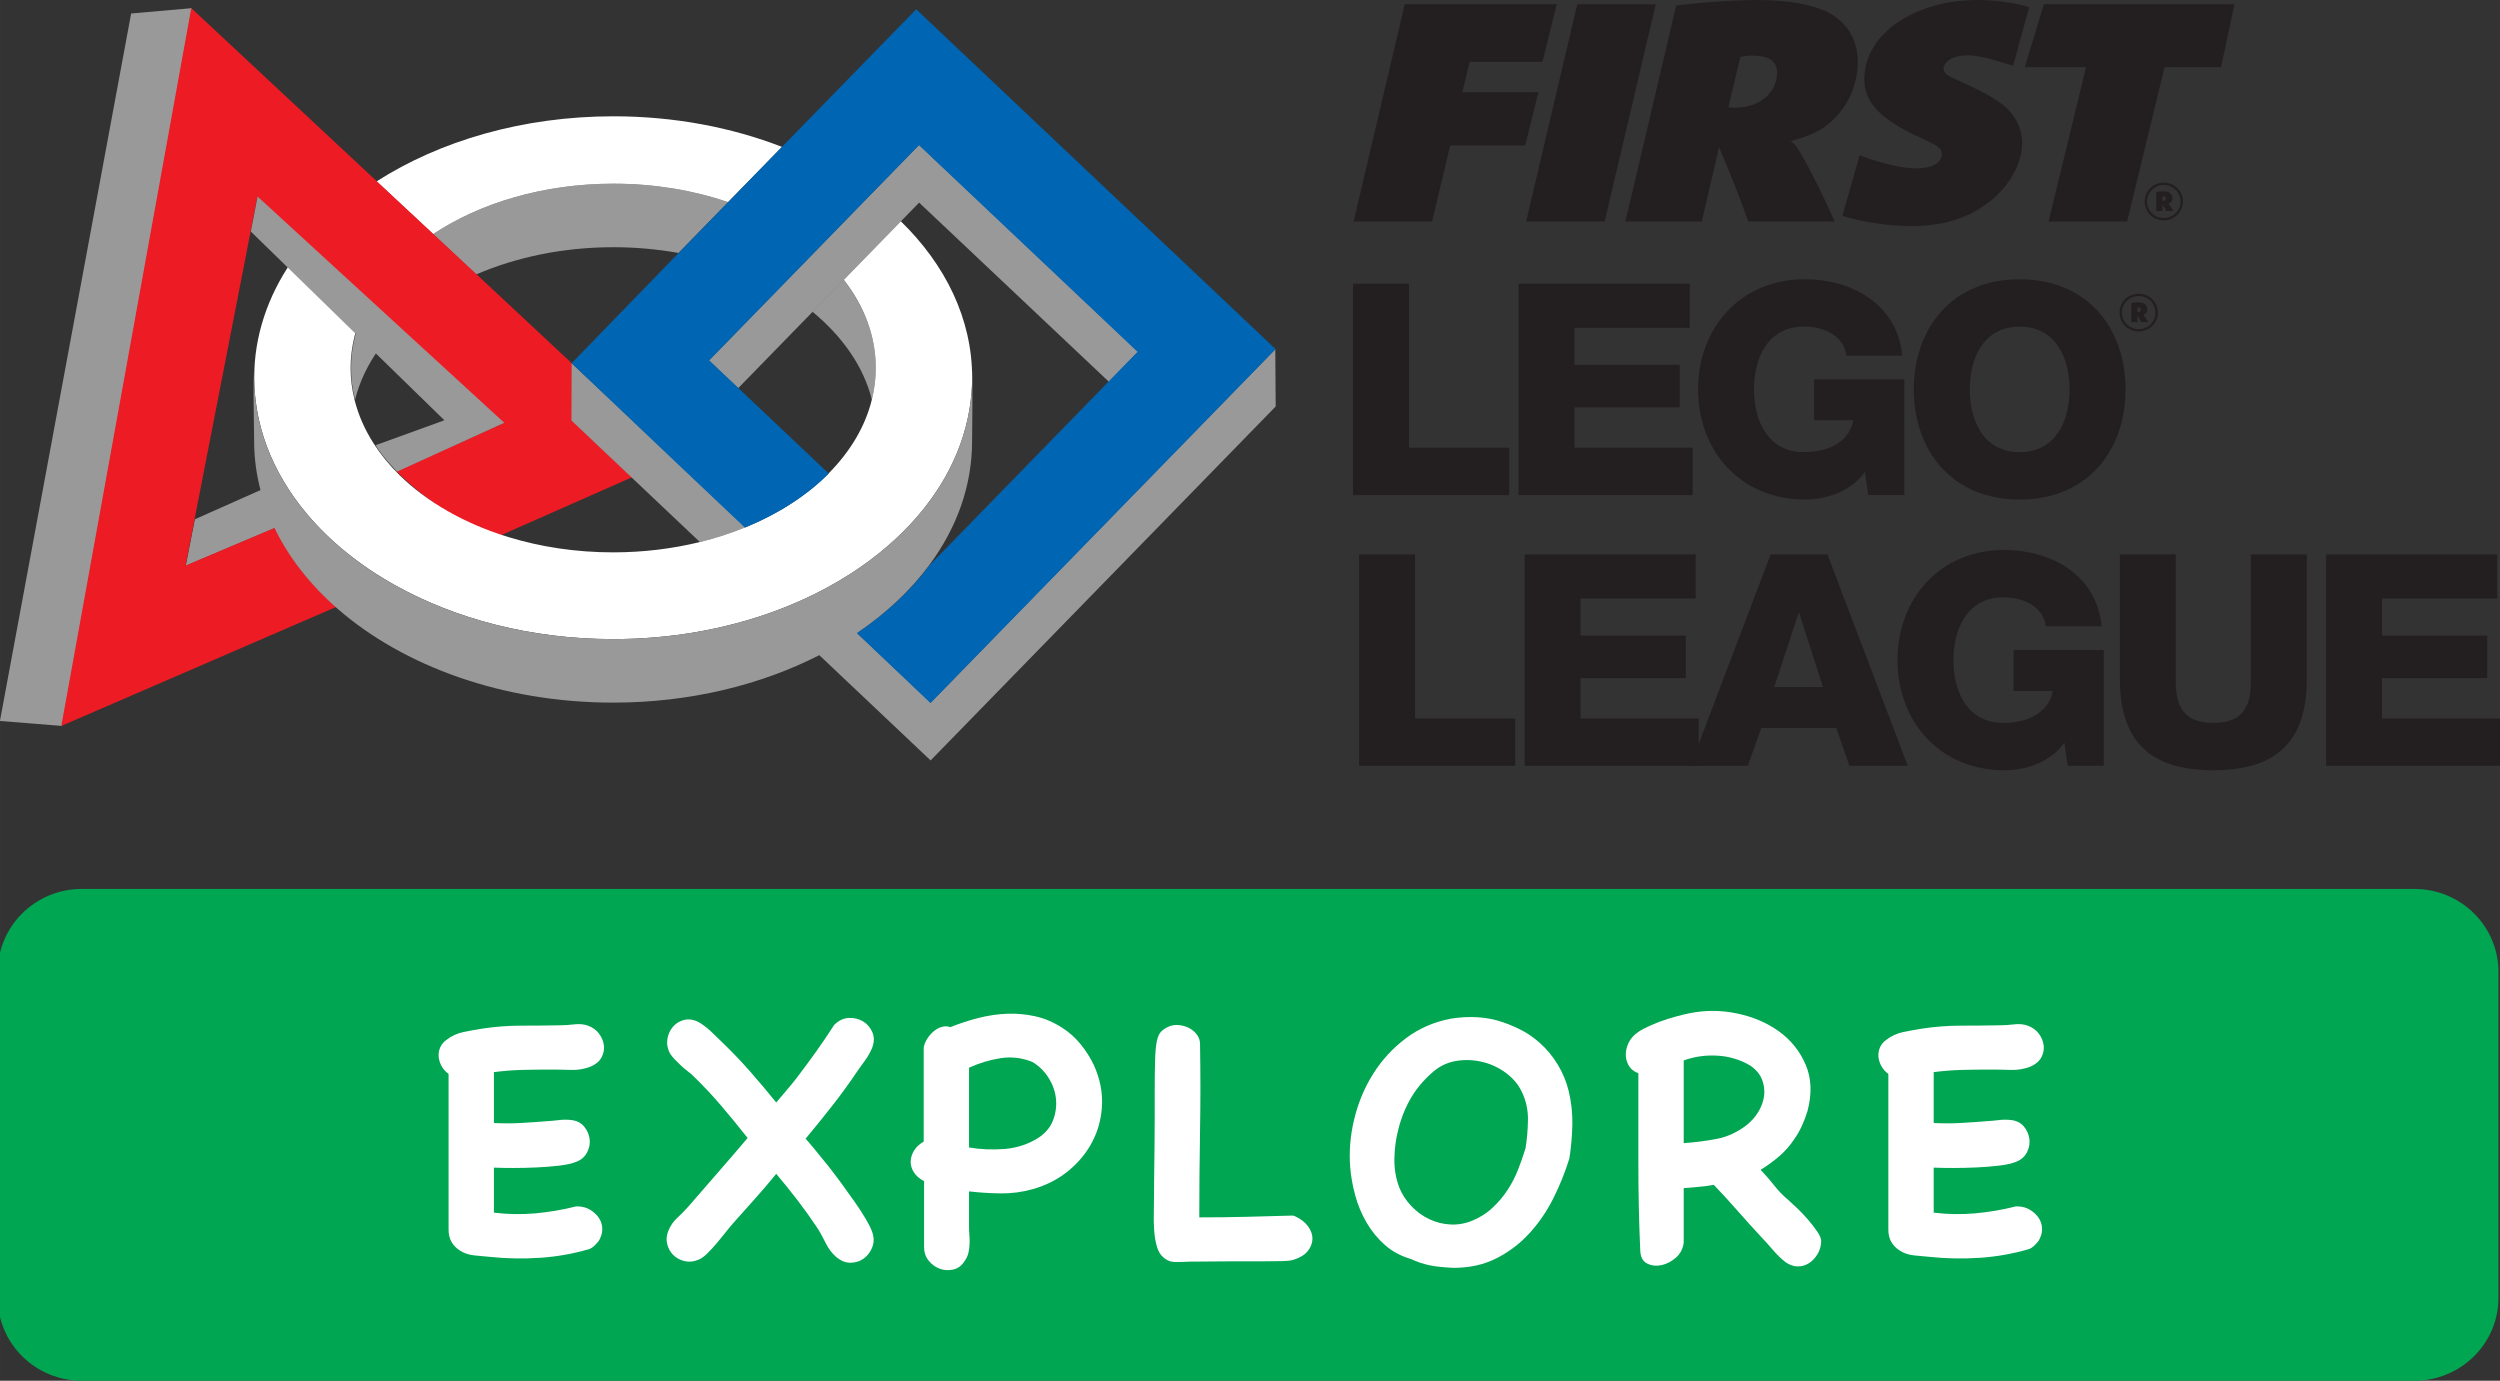
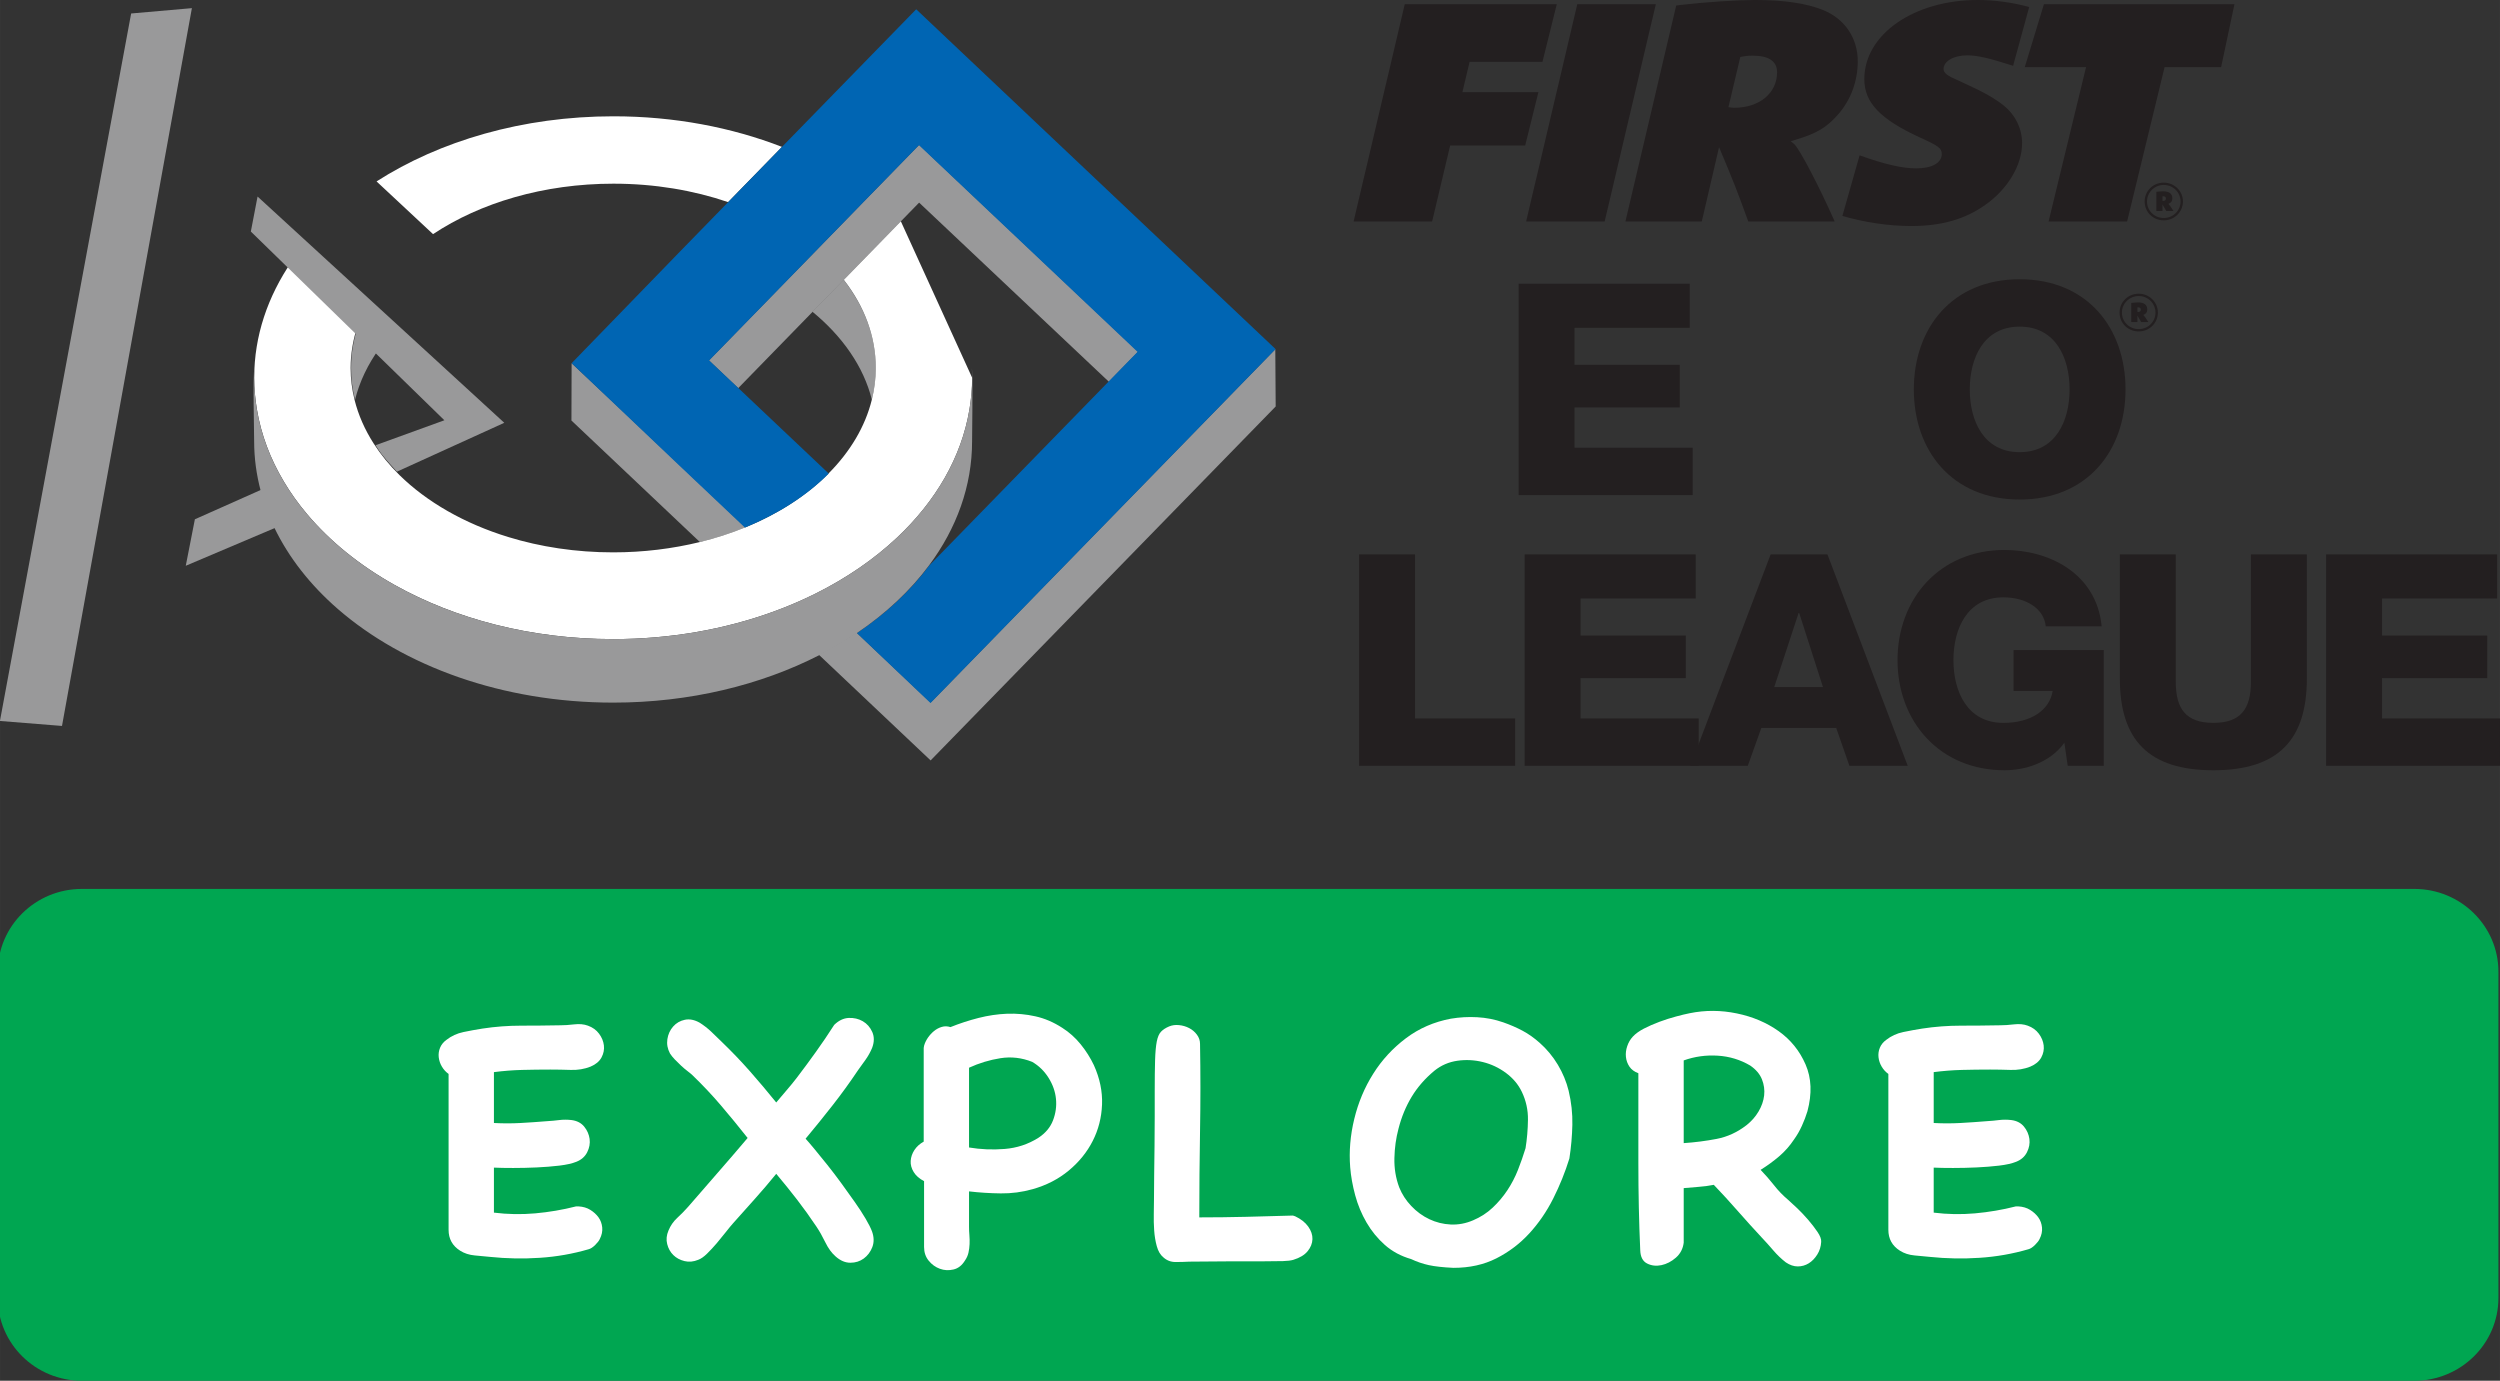
<svg xmlns="http://www.w3.org/2000/svg" xmlns:ns1="http://www.inkscape.org/namespaces/inkscape" xmlns:ns2="http://sodipodi.sourceforge.net/DTD/sodipodi-0.dtd" width="239" height="132" viewBox="0 0 63.235 34.925" version="1.1" id="svg6072" ns1:version="0.92.4 (5da689c313, 2019-01-14)" ns2:docname="FLLE (with FIRST logo).svg">
  <rect x="0" y="0" width="63.235" height="34.925" fill="#333333" stroke="none" />
  <defs id="defs6066" />
  <ns2:namedview id="base" pagecolor="#ffffff" bordercolor="#666666" borderopacity="1.0" ns1:pageopacity="0.0" ns1:pageshadow="2" ns1:zoom="3.959798" ns1:cx="126.15934" ns1:cy="66.202444" ns1:document-units="mm" ns1:current-layer="layer1" showgrid="false" units="px" fit-margin-top="0" fit-margin-left="0" fit-margin-right="0" fit-margin-bottom="0" showguides="false" ns1:window-width="1920" ns1:window-height="1017" ns1:window-x="-8" ns1:window-y="-8" ns1:window-maximized="1" />
  <g ns1:label="Layer 1" ns1:groupmode="layer" id="layer1" transform="translate(-14.599,-52.299)">
    <g id="g5646" transform="matrix(0.461,0,0,-0.454,75.667,87.224)">
      <path d="m 0,0 h -127.975 c -2.549,0 -4.615,2.066 -4.615,4.615 v 18.172 c 0,2.549 2.066,4.615 4.615,4.615 H 0 c 2.549,0 4.615,-2.066 4.615,-4.615 V 4.615 C 4.615,2.066 2.549,0 0,0" style="fill:#00a651;fill-opacity:1;fill-rule:nonzero;stroke:none" id="path5648" ns1:connector-curvature="0" />
    </g>
    <g id="g5650" transform="matrix(0.461,0,0,-0.454,29.235,82.814)">
      <path d="M 0,0 C 0.244,-0.014 0.458,-0.078 0.642,-0.194 0.825,-0.31 0.975,-0.448 1.091,-0.611 1.206,-0.774 1.273,-0.962 1.294,-1.173 1.314,-1.383 1.271,-1.598 1.162,-1.814 1.121,-1.91 1.036,-2.021 0.907,-2.151 0.777,-2.28 0.659,-2.358 0.55,-2.386 c -0.869,-0.258 -1.763,-0.418 -2.681,-0.478 -0.917,-0.062 -1.824,-0.044 -2.722,0.051 -0.257,0.027 -0.54,0.054 -0.845,0.081 -0.306,0.028 -0.574,0.116 -0.805,0.265 -0.422,0.272 -0.633,0.659 -0.633,1.162 V 7.38 c -0.149,0.108 -0.271,0.244 -0.366,0.407 -0.096,0.163 -0.153,0.337 -0.174,0.52 -0.02,0.183 0.003,0.36 0.072,0.53 0.068,0.17 0.183,0.316 0.346,0.438 0.272,0.217 0.584,0.364 0.938,0.439 0.353,0.074 0.7,0.139 1.04,0.193 0.706,0.109 1.413,0.163 2.12,0.163 0.707,0 1.427,0.007 2.161,0.021 0.217,0 0.469,0.016 0.754,0.051 C 0.04,10.176 0.292,10.152 0.51,10.07 0.768,9.976 0.972,9.826 1.121,9.622 1.271,9.418 1.358,9.2 1.386,8.97 1.413,8.738 1.369,8.514 1.254,8.297 1.138,8.079 0.937,7.909 0.652,7.787 0.312,7.651 -0.051,7.59 -0.438,7.604 -0.826,7.617 -1.196,7.624 -1.55,7.624 -2.066,7.624 -2.583,7.617 -3.099,7.604 -3.615,7.59 -4.132,7.549 -4.648,7.481 V 4.647 c 0.489,-0.027 0.978,-0.027 1.467,0 0.49,0.028 0.979,0.062 1.468,0.103 0.218,0.013 0.435,0.033 0.652,0.061 0.218,0.027 0.442,0.027 0.673,0 C -0.089,4.771 0.143,4.647 0.306,4.444 0.469,4.24 0.567,4.013 0.602,3.761 0.635,3.51 0.591,3.262 0.469,3.017 0.347,2.772 0.149,2.596 -0.123,2.487 -0.354,2.392 -0.666,2.32 -1.061,2.272 -1.455,2.225 -1.869,2.191 -2.304,2.171 -2.739,2.15 -3.167,2.141 -3.588,2.141 c -0.422,0 -0.775,0.006 -1.06,0.02 v -2.508 c 0.747,-0.095 1.502,-0.109 2.262,-0.041 0.762,0.069 1.509,0.198 2.243,0.388 z" style="fill:#ffffff;fill-opacity:1;fill-rule:nonzero;stroke:none" id="path5652" ns1:connector-curvature="0" />
    </g>
    <g id="g5654" transform="matrix(0.461,0,0,-0.454,35.699,78.223)">
      <path d="M 0,0 C 0.245,0.244 0.51,0.373 0.795,0.388 1.081,0.4 1.339,0.34 1.57,0.204 1.801,0.067 1.975,-0.133 2.09,-0.397 2.205,-0.663 2.202,-0.958 2.08,-1.284 1.984,-1.516 1.865,-1.733 1.723,-1.937 1.58,-2.141 1.44,-2.338 1.305,-2.528 0.856,-3.208 0.391,-3.86 -0.092,-4.485 -0.574,-5.11 -1.066,-5.729 -1.569,-6.34 c 0.122,-0.137 0.288,-0.333 0.499,-0.592 0.211,-0.257 0.441,-0.547 0.693,-0.866 0.251,-0.319 0.506,-0.659 0.765,-1.019 0.258,-0.361 0.503,-0.706 0.733,-1.039 0.232,-0.333 0.432,-0.646 0.602,-0.939 0.17,-0.292 0.289,-0.533 0.357,-0.724 0.108,-0.312 0.111,-0.6 0.01,-0.866 -0.102,-0.264 -0.259,-0.475 -0.469,-0.632 -0.211,-0.156 -0.456,-0.234 -0.734,-0.234 -0.279,0 -0.547,0.115 -0.805,0.347 -0.218,0.19 -0.408,0.455 -0.571,0.795 -0.163,0.339 -0.326,0.631 -0.49,0.877 -0.339,0.515 -0.693,1.015 -1.059,1.498 -0.367,0.482 -0.748,0.961 -1.142,1.437 -0.381,-0.476 -0.771,-0.941 -1.173,-1.396 -0.4,-0.456 -0.797,-0.908 -1.192,-1.356 -0.108,-0.123 -0.241,-0.286 -0.397,-0.489 -0.157,-0.204 -0.324,-0.412 -0.499,-0.622 -0.177,-0.211 -0.354,-0.404 -0.531,-0.581 -0.176,-0.177 -0.34,-0.292 -0.489,-0.347 -0.259,-0.108 -0.51,-0.133 -0.754,-0.071 -0.245,0.061 -0.449,0.173 -0.612,0.336 -0.163,0.163 -0.276,0.367 -0.336,0.612 -0.062,0.244 -0.038,0.495 0.071,0.754 0.109,0.271 0.269,0.506 0.479,0.703 0.211,0.197 0.411,0.404 0.601,0.622 0.544,0.639 1.088,1.275 1.631,1.906 0.544,0.632 1.088,1.274 1.631,1.926 -0.476,0.613 -0.961,1.214 -1.457,1.805 -0.496,0.591 -1.023,1.158 -1.58,1.702 -0.055,0.054 -0.14,0.125 -0.255,0.214 -0.115,0.089 -0.234,0.19 -0.356,0.306 -0.123,0.115 -0.239,0.231 -0.347,0.346 -0.109,0.115 -0.197,0.228 -0.266,0.337 -0.135,0.258 -0.182,0.523 -0.142,0.795 0.041,0.272 0.146,0.506 0.316,0.703 0.17,0.197 0.384,0.322 0.642,0.377 0.258,0.055 0.53,0 0.815,-0.163 0.232,-0.149 0.442,-0.315 0.633,-0.499 0.189,-0.184 0.38,-0.371 0.57,-0.56 0.543,-0.531 1.061,-1.079 1.55,-1.642 0.489,-0.564 0.971,-1.145 1.447,-1.743 0.19,0.231 0.38,0.459 0.571,0.683 0.19,0.224 0.374,0.451 0.55,0.683 0.368,0.489 0.72,0.975 1.06,1.458 C -0.659,-1.017 -0.326,-0.517 0,0" style="fill:#ffffff;fill-opacity:1;fill-rule:nonzero;stroke:none" id="path5656" ns1:connector-curvature="0" />
    </g>
    <g id="g5658" transform="matrix(0.461,0,0,-0.454,40.707,79.158)">
      <path d="M 0,0 C -0.57,0.231 -1.151,0.299 -1.743,0.204 -2.334,0.109 -2.908,-0.067 -3.465,-0.326 V -4.77 c 0.639,-0.109 1.291,-0.136 1.957,-0.082 0.665,0.055 1.278,0.258 1.834,0.612 0.395,0.259 0.666,0.585 0.816,0.978 0.149,0.395 0.204,0.796 0.163,1.203 C 1.265,-1.65 1.128,-1.261 0.897,-0.887 0.666,-0.513 0.367,-0.217 0,0 m -5.932,0.897 c 0.04,0.15 0.109,0.296 0.203,0.439 0.096,0.143 0.208,0.268 0.337,0.377 0.129,0.108 0.272,0.186 0.428,0.234 0.156,0.048 0.317,0.044 0.48,-0.01 0.502,0.204 1.015,0.374 1.539,0.51 0.522,0.135 1.046,0.214 1.569,0.235 0.523,0.019 1.04,-0.028 1.55,-0.144 C 0.684,2.423 1.176,2.209 1.651,1.896 2.032,1.651 2.368,1.346 2.661,0.979 2.953,0.612 3.194,0.225 3.385,-0.183 3.711,-0.917 3.86,-1.647 3.833,-2.374 3.806,-3.102 3.636,-3.778 3.323,-4.403 3.011,-5.028 2.572,-5.578 2.009,-6.054 1.444,-6.53 0.781,-6.877 0.021,-7.094 -0.55,-7.257 -1.131,-7.335 -1.723,-7.328 c -0.59,0.007 -1.172,0.044 -1.742,0.112 v -1.977 c 0,-0.151 0.006,-0.306 0.02,-0.469 0.013,-0.163 0.017,-0.326 0.01,-0.489 -0.006,-0.163 -0.027,-0.324 -0.061,-0.48 -0.034,-0.156 -0.099,-0.302 -0.193,-0.438 -0.164,-0.272 -0.374,-0.439 -0.632,-0.499 -0.259,-0.062 -0.507,-0.048 -0.744,0.041 -0.239,0.088 -0.443,0.237 -0.612,0.448 -0.171,0.211 -0.255,0.466 -0.255,0.765 v 3.668 c -0.258,0.136 -0.449,0.306 -0.571,0.51 -0.122,0.204 -0.177,0.411 -0.163,0.622 0.014,0.21 0.082,0.411 0.204,0.602 0.122,0.189 0.292,0.346 0.51,0.469 v 5.218 z" style="fill:#ffffff;fill-opacity:1;fill-rule:nonzero;stroke:none" id="path5660" ns1:connector-curvature="0" />
    </g>
    <g id="g5662" transform="matrix(0.461,0,0,-0.454,47.359,83.064)">
      <path d="M 0,0 C 0.312,-0.149 0.551,-0.34 0.714,-0.57 0.877,-0.802 0.955,-1.036 0.948,-1.274 0.94,-1.512 0.853,-1.736 0.683,-1.946 0.513,-2.157 0.251,-2.316 -0.102,-2.426 -0.238,-2.467 -0.428,-2.49 -0.673,-2.497 -0.917,-2.504 -1.257,-2.508 -1.692,-2.508 h -1.652 c -0.666,0 -1.487,-0.006 -2.466,-0.019 -0.245,-0.014 -0.497,-0.021 -0.754,-0.021 -0.258,0 -0.483,0.088 -0.673,0.265 -0.163,0.136 -0.283,0.343 -0.357,0.622 -0.075,0.278 -0.122,0.57 -0.142,0.876 -0.021,0.306 -0.028,0.612 -0.021,0.918 0.007,0.305 0.01,0.56 0.01,0.764 0,0.408 0.004,0.876 0.011,1.407 0.007,0.53 0.013,1.07 0.02,1.621 0.007,0.55 0.01,1.09 0.01,1.62 v 1.407 c 0,0.72 0.007,1.301 0.02,1.742 0.014,0.443 0.044,0.788 0.092,1.04 0.048,0.251 0.125,0.435 0.235,0.551 0.108,0.115 0.257,0.214 0.448,0.295 0.163,0.068 0.344,0.092 0.54,0.071 0.197,-0.019 0.381,-0.074 0.551,-0.163 0.17,-0.088 0.312,-0.21 0.427,-0.366 0.117,-0.156 0.174,-0.33 0.174,-0.52 0.028,-1.631 0.028,-3.248 0,-4.852 -0.027,-1.604 -0.041,-3.208 -0.041,-4.811 0.857,0 1.709,0.01 2.559,0.031 0.849,0.02 1.709,0.044 2.579,0.071 z" style="fill:#ffffff;fill-opacity:1;fill-rule:nonzero;stroke:none" id="path5664" ns1:connector-curvature="0" />
    </g>
    <g id="g5666" transform="matrix(0.461,0,0,-0.454,51.861,83.165)">
      <path d="m 0,0 c 0.408,0.176 0.765,0.41 1.07,0.703 0.306,0.292 0.575,0.614 0.806,0.968 0.23,0.353 0.425,0.73 0.581,1.132 0.155,0.4 0.295,0.804 0.418,1.213 C 2.956,4.532 3,5.062 3.007,5.605 3.014,6.149 2.901,6.666 2.671,7.155 2.48,7.562 2.191,7.912 1.805,8.205 1.417,8.497 0.992,8.701 0.53,8.816 0.068,8.932 -0.397,8.956 -0.866,8.888 -1.335,8.819 -1.753,8.636 -2.12,8.337 -2.637,7.902 -3.055,7.417 -3.374,6.88 -3.693,6.343 -3.935,5.748 -4.098,5.096 -4.233,4.579 -4.309,4.036 -4.321,3.465 c -0.014,-0.57 0.074,-1.114 0.264,-1.631 0.15,-0.38 0.37,-0.727 0.662,-1.039 0.293,-0.314 0.623,-0.558 0.99,-0.734 0.367,-0.177 0.758,-0.276 1.172,-0.296 C -0.818,-0.255 -0.407,-0.178 0,0 M 5.28,3.444 C 5.049,2.684 4.753,1.939 4.394,1.213 4.033,0.485 3.595,-0.163 3.078,-0.734 2.562,-1.305 1.96,-1.767 1.274,-2.121 0.588,-2.474 -0.197,-2.65 -1.08,-2.65 c -0.571,0.027 -1.024,0.078 -1.356,0.152 -0.334,0.075 -0.656,0.187 -0.968,0.337 -0.558,0.163 -1.036,0.425 -1.438,0.784 -0.4,0.36 -0.737,0.778 -1.009,1.254 -0.272,0.476 -0.479,0.982 -0.622,1.519 -0.142,0.537 -0.234,1.056 -0.274,1.559 -0.068,0.884 0.006,1.78 0.224,2.691 0.217,0.911 0.563,1.75 1.04,2.518 0.475,0.768 1.073,1.427 1.794,1.978 0.719,0.55 1.542,0.914 2.466,1.09 0.476,0.081 0.958,0.109 1.448,0.081 C 0.714,11.286 1.189,11.191 1.651,11.028 2.032,10.893 2.386,10.736 2.712,10.56 3.038,10.383 3.351,10.158 3.649,9.887 4.043,9.533 4.376,9.125 4.648,8.663 4.92,8.201 5.117,7.719 5.239,7.216 5.389,6.577 5.457,5.945 5.443,5.32 5.43,4.695 5.375,4.069 5.28,3.444" style="fill:#ffffff;fill-opacity:1;fill-rule:nonzero;stroke:none" id="path5668" ns1:connector-curvature="0" />
    </g>
    <g id="g5670" transform="matrix(0.461,0,0,-0.454,58.869,79.251)">
      <path d="M 0,0 C -0.544,0.326 -1.139,0.51 -1.784,0.55 -2.43,0.591 -3.052,0.502 -3.649,0.285 v -4.607 c 0.611,0.041 1.212,0.119 1.803,0.234 0.592,0.115 1.139,0.37 1.642,0.765 0.271,0.218 0.492,0.471 0.662,0.764 0.17,0.292 0.272,0.591 0.307,0.897 0.033,0.307 -0.008,0.604 -0.123,0.897 C 0.526,-0.473 0.312,-0.218 0,0 m -3.649,-9.867 c -0.041,-0.34 -0.184,-0.618 -0.428,-0.836 -0.245,-0.217 -0.51,-0.357 -0.795,-0.418 -0.286,-0.061 -0.548,-0.03 -0.785,0.092 -0.239,0.122 -0.364,0.367 -0.377,0.734 -0.069,1.563 -0.103,3.184 -0.103,4.861 v 5.005 c -0.217,0.082 -0.381,0.204 -0.489,0.367 -0.108,0.164 -0.173,0.343 -0.193,0.541 -0.021,0.197 0.003,0.397 0.071,0.601 0.067,0.204 0.17,0.381 0.306,0.53 0.149,0.163 0.353,0.313 0.611,0.449 0.259,0.135 0.541,0.261 0.847,0.377 0.305,0.115 0.607,0.214 0.907,0.295 0.299,0.082 0.55,0.143 0.754,0.184 0.856,0.177 1.719,0.173 2.589,-0.011 C 0.136,2.722 0.899,2.392 1.56,1.916 2.219,1.44 2.711,0.822 3.037,0.061 3.363,-0.7 3.397,-1.57 3.139,-2.549 3.058,-2.82 2.956,-3.092 2.833,-3.364 2.711,-3.636 2.568,-3.888 2.405,-4.118 2.174,-4.472 1.902,-4.784 1.59,-5.056 1.277,-5.328 0.937,-5.579 0.57,-5.811 c 0.258,-0.271 0.503,-0.557 0.735,-0.855 0.23,-0.3 0.489,-0.571 0.774,-0.815 0.109,-0.096 0.269,-0.246 0.48,-0.45 0.21,-0.203 0.414,-0.421 0.611,-0.652 0.196,-0.231 0.37,-0.458 0.519,-0.683 0.15,-0.224 0.218,-0.411 0.205,-0.56 -0.014,-0.259 -0.085,-0.493 -0.214,-0.703 -0.13,-0.211 -0.286,-0.374 -0.469,-0.49 -0.184,-0.115 -0.385,-0.173 -0.602,-0.173 -0.217,0 -0.435,0.075 -0.652,0.224 -0.245,0.191 -0.477,0.415 -0.693,0.673 -0.218,0.258 -0.428,0.496 -0.632,0.713 -0.448,0.489 -0.887,0.982 -1.316,1.478 -0.427,0.497 -0.866,0.982 -1.314,1.458 -0.273,-0.054 -0.547,-0.092 -0.826,-0.112 -0.279,-0.02 -0.554,-0.045 -0.825,-0.071 v -2.896 z" style="fill:#ffffff;fill-opacity:1;fill-rule:nonzero;stroke:none" id="path5672" ns1:connector-curvature="0" />
    </g>
    <g id="g5674" transform="matrix(0.461,0,0,-0.454,65.653,82.814)">
      <path d="M 0,0 C 0.244,-0.014 0.458,-0.078 0.642,-0.194 0.825,-0.31 0.975,-0.448 1.091,-0.611 1.206,-0.774 1.273,-0.962 1.294,-1.173 1.314,-1.383 1.271,-1.598 1.162,-1.814 1.121,-1.91 1.036,-2.021 0.907,-2.151 0.777,-2.28 0.659,-2.358 0.55,-2.386 c -0.869,-0.258 -1.763,-0.418 -2.681,-0.478 -0.917,-0.062 -1.824,-0.044 -2.722,0.051 -0.257,0.027 -0.54,0.054 -0.845,0.081 -0.306,0.028 -0.574,0.116 -0.805,0.265 -0.422,0.272 -0.633,0.659 -0.633,1.162 V 7.38 c -0.149,0.108 -0.271,0.244 -0.366,0.407 -0.096,0.163 -0.153,0.337 -0.174,0.52 -0.02,0.183 0.003,0.36 0.072,0.53 0.068,0.17 0.183,0.316 0.346,0.438 0.272,0.217 0.584,0.364 0.938,0.439 0.353,0.074 0.7,0.139 1.04,0.193 0.706,0.109 1.413,0.163 2.12,0.163 0.707,0 1.427,0.007 2.161,0.021 0.217,0 0.469,0.016 0.754,0.051 C 0.04,10.176 0.292,10.152 0.51,10.07 0.768,9.976 0.972,9.826 1.121,9.622 1.271,9.418 1.358,9.2 1.386,8.97 1.413,8.738 1.369,8.514 1.254,8.297 1.138,8.079 0.937,7.909 0.652,7.787 0.312,7.651 -0.051,7.59 -0.438,7.604 -0.826,7.617 -1.196,7.624 -1.55,7.624 -2.066,7.624 -2.583,7.617 -3.099,7.604 -3.615,7.59 -4.132,7.549 -4.648,7.481 V 4.647 c 0.489,-0.027 0.978,-0.027 1.467,0 0.49,0.028 0.979,0.062 1.468,0.103 0.218,0.013 0.435,0.033 0.652,0.061 0.218,0.027 0.442,0.027 0.673,0 C -0.089,4.771 0.143,4.647 0.306,4.444 0.469,4.24 0.567,4.013 0.602,3.761 0.635,3.51 0.591,3.262 0.469,3.017 0.347,2.772 0.149,2.596 -0.123,2.487 -0.354,2.392 -0.666,2.32 -1.061,2.272 -1.455,2.225 -1.869,2.191 -2.304,2.171 -2.739,2.15 -3.167,2.141 -3.588,2.141 c -0.422,0 -0.775,0.006 -1.06,0.02 v -2.508 c 0.747,-0.095 1.502,-0.109 2.262,-0.041 0.762,0.069 1.509,0.198 2.243,0.388 z" style="fill:#ffffff;fill-opacity:1;fill-rule:nonzero;stroke:none" id="path5676" ns1:connector-curvature="0" />
    </g>
    <g id="g5678" transform="matrix(0.461,0,0,-0.454,48.824,59.475)">
-       <path d="m 0,0 h 3.069 v -9.139 h 5.493 v -2.64 H 0 Z" style="fill:#231f20;fill-opacity:1;fill-rule:nonzero;stroke:none" id="path5680" ns1:connector-curvature="0" />
-     </g>
+       </g>
    <g id="g5682" transform="matrix(0.461,0,0,-0.454,53.011,59.475)">
      <path d="M 0,0 H 9.388 V -2.458 H 3.068 V -4.52 H 8.843 V -6.895 H 3.068 v -2.244 h 6.484 v -2.64 H 0 Z" style="fill:#231f20;fill-opacity:1;fill-rule:nonzero;stroke:none" id="path5684" ns1:connector-curvature="0" />
    </g>
    <g id="g5686" transform="matrix(0.461,0,0,-0.454,62.767,64.822)">
-       <path d="m 0,0 h -1.979 l -0.182,1.287 c -0.808,-1.138 -2.193,-1.534 -3.282,-1.534 -3.564,0 -5.873,2.722 -5.873,6.137 0,3.415 2.309,6.137 5.873,6.137 2.442,0 5.047,-1.302 5.328,-4.256 h -3.069 c -0.099,1.005 -1.088,1.617 -2.326,1.617 -1.98,0 -2.739,-1.749 -2.739,-3.498 0,-1.749 0.759,-3.496 2.739,-3.496 1.518,0 2.541,0.708 2.705,1.78 H -4.949 V 6.451 H 0 Z" style="fill:#231f20;fill-opacity:1;fill-rule:nonzero;stroke:none" id="path5688" ns1:connector-curvature="0" />
-     </g>
+       </g>
    <g id="g5690" transform="matrix(0.461,0,0,-0.454,65.685,63.736)">
      <path d="M 0,0 C 1.979,0 2.738,1.747 2.738,3.496 2.738,5.245 1.979,6.994 0,6.994 -1.979,6.994 -2.738,5.245 -2.738,3.496 -2.738,1.747 -1.979,0 0,0 M 0,9.634 C 3.711,9.634 5.808,6.911 5.808,3.496 5.808,0.081 3.711,-2.64 0,-2.64 c -3.711,0 -5.808,2.721 -5.808,6.136 0,3.415 2.097,6.138 5.808,6.138" style="fill:#231f20;fill-opacity:1;fill-rule:nonzero;stroke:none" id="path5692" ns1:connector-curvature="0" />
    </g>
    <g id="g5694" transform="matrix(0.461,0,0,-0.454,48.976,66.322)">
      <path d="m 0,0 h 3.068 v -9.139 h 5.495 v -2.639 H 0 Z" style="fill:#231f20;fill-opacity:1;fill-rule:nonzero;stroke:none" id="path5696" ns1:connector-curvature="0" />
    </g>
    <g id="g5698" transform="matrix(0.461,0,0,-0.454,53.163,66.322)">
      <path d="M 0,0 H 9.386 V -2.458 H 3.068 V -4.52 H 8.842 V -6.895 H 3.068 v -2.244 h 6.483 v -2.639 H 0 Z" style="fill:#231f20;fill-opacity:1;fill-rule:nonzero;stroke:none" id="path5700" ns1:connector-curvature="0" />
    </g>
    <g id="g5702" transform="matrix(0.461,0,0,-0.454,59.477,69.677)">
      <path d="M 0,0 H 2.672 L 1.369,4.124 H 1.336 Z M -0.198,7.39 H 2.919 L 7.324,-4.389 h -3.2 l -0.726,2.111 h -4.107 l -0.743,-2.111 h -3.151 z" style="fill:#231f20;fill-opacity:1;fill-rule:nonzero;stroke:none" id="path5704" ns1:connector-curvature="0" />
    </g>
    <g id="g5706" transform="matrix(0.461,0,0,-0.454,67.812,71.67)">
      <path d="m 0,0 h -1.979 l -0.183,1.286 c -0.807,-1.137 -2.193,-1.533 -3.281,-1.533 -3.564,0 -5.874,2.721 -5.874,6.136 0,3.416 2.31,6.138 5.874,6.138 2.441,0 5.047,-1.303 5.327,-4.256 h -3.068 c -0.099,1.004 -1.088,1.616 -2.326,1.616 -1.98,0 -2.739,-1.749 -2.739,-3.498 0,-1.749 0.759,-3.496 2.739,-3.496 1.517,0 2.541,0.709 2.705,1.78 H -4.95 V 6.45 H 0 Z" style="fill:#231f20;fill-opacity:1;fill-rule:nonzero;stroke:none" id="path5708" ns1:connector-curvature="0" />
    </g>
    <g id="g5710" transform="matrix(0.461,0,0,-0.454,72.949,69.46)">
      <path d="m 0,0 c 0,-3.415 -1.567,-5.115 -5.131,-5.115 -3.563,0 -5.13,1.7 -5.13,5.115 v 6.911 h 3.068 v -7.093 c 0,-1.517 0.561,-2.292 2.062,-2.292 1.502,0 2.062,0.775 2.062,2.292 V 6.911 H 0 Z" style="fill:#231f20;fill-opacity:1;fill-rule:nonzero;stroke:none" id="path5712" ns1:connector-curvature="0" />
    </g>
    <g id="g5714" transform="matrix(0.461,0,0,-0.454,73.435,66.322)">
      <path d="M 0,0 H 9.387 V -2.458 H 3.069 V -4.52 H 8.842 V -6.895 H 3.069 v -2.244 h 6.483 v -2.639 H 0 Z" style="fill:#231f20;fill-opacity:1;fill-rule:nonzero;stroke:none" id="path5716" ns1:connector-curvature="0" />
    </g>
    <g id="g5718" transform="matrix(0.461,0,0,-0.454,30.116,58.552)">
-       <path d="M 0,0 C 1.231,0 2.429,-0.113 3.572,-0.321 L 6.291,2.512 C 4.389,3.169 2.255,3.539 0,3.539 c -3.835,0 -7.317,-1.069 -9.899,-2.81 l 2.368,-2.245 C -5.34,-0.556 -2.763,0 0,0" style="fill:#99999a;fill-opacity:1;fill-rule:nonzero;stroke:none" id="path5720" ns1:connector-curvature="0" />
-     </g>
+       </g>
    <g id="g5722" transform="matrix(0.461,0,0,-0.454,30.116,56.945)">
      <path d="M 0,0 C 2.255,0 4.389,-0.369 6.291,-1.027 L 9.247,2.049 C 6.487,3.136 3.343,3.754 0,3.754 c -4.982,0 -9.53,-1.371 -12.999,-3.628 l 3.1,-2.937 C -7.317,-1.069 -3.835,0 0,0" style="fill:#ffffff;fill-opacity:1;fill-rule:nonzero;stroke:none" id="path5724" ns1:connector-curvature="0" />
    </g>
    <g id="g5726" transform="matrix(0.461,0,0,-0.454,23.579,62.411)">
      <path d="M 0,0 C 0.249,1.016 0.708,1.979 1.341,2.869 L 0.15,4.072 C -0.085,3.332 -0.217,2.562 -0.217,1.769 -0.217,1.165 -0.141,0.574 0,0" style="fill:#99999a;fill-opacity:1;fill-rule:nonzero;stroke:none" id="path5728" ns1:connector-curvature="0" />
    </g>
    <g id="g5730" transform="matrix(0.461,0,0,-0.454,19.528,65.434)">
      <path d="m 0,0 -0.5,-2.59 4.974,2.142 C 4.159,0.211 4.097,1.072 3.916,1.771 Z" style="fill:#99999a;fill-opacity:1;fill-rule:nonzero;stroke:none" id="path5732" ns1:connector-curvature="0" />
    </g>
    <g id="g5734" transform="matrix(0.461,0,0,-0.454,17.916,52.64)">
      <path d="m 0,0 -7.199,-39.417 3.405,-0.277 7.127,39.991 z" style="fill:#99999a;fill-opacity:1;fill-rule:nonzero;stroke:none" id="path5736" ns1:connector-curvature="0" />
    </g>
    <g id="g5738" transform="matrix(0.461,0,0,-0.454,29.064,62.937)">
-       <path d="m 0,0 v 3.187 l -5.227,4.957 -2.37,2.244 -3.099,2.936 -10.187,9.655 -7.13,-39.991 15.086,6.632 c -1.502,1.327 -2.567,2.742 -3.358,4.409 l -4.911,-2.108 0.493,2.579 3.182,16.587 0.266,1.391 2.628,-2.646 3.381,-3.405 1.451,-1.462 5.967,-5.141 -5.792,-2.655 c 1.504,-1.503 3.287,-2.826 5.688,-3.574 l 7.228,3.245 z" style="fill:#ed1c24;fill-opacity:1;fill-rule:nonzero;stroke:none" id="path5740" ns1:connector-curvature="0" />
-     </g>
+       </g>
    <g id="g5742" transform="matrix(0.461,0,0,-0.454,36.652,62.411)">
      <path d="m 0,0 c 0.14,0.574 0.218,1.165 0.218,1.769 0,1.781 -0.652,3.46 -1.772,4.92 L -3.269,4.912 C -1.622,3.54 -0.451,1.852 0,0" style="fill:#99999a;fill-opacity:1;fill-rule:nonzero;stroke:none" id="path5744" ns1:connector-curvature="0" />
    </g>
    <g id="g5746" transform="matrix(0.461,0,0,-0.454,38.138,70.07)">
      <path d="M 0,0 -4.067,3.906 C -4.718,3.462 -5.412,3.05 -6.14,2.672 L 0,-3.223 l 18.933,19.72 -0.021,3.194 z" style="fill:#99999a;fill-opacity:1;fill-rule:nonzero;stroke:none" id="path5748" ns1:connector-curvature="0" />
    </g>
    <g id="g5750" transform="matrix(0.461,0,0,-0.454,31.783,64.057)">
      <path d="m 0,0 -3.35,3.217 -2.563,2.447 -0.009,-3.195 3.604,-3.462 3.443,-3.308 c 0.876,0.217 1.713,0.493 2.5,0.821 z" style="fill:#99999a;fill-opacity:1;fill-rule:nonzero;stroke:none" id="path5752" ns1:connector-curvature="0" />
    </g>
    <g id="g5754" transform="matrix(0.461,0,0,-0.454,37.847,55.961)">
      <path d="m 0,0 -2.695,-2.807 -2.973,-3.098 -2.028,-2.11 -3.84,-4 1.609,-1.545 4.086,4.257 1.709,1.779 3.131,3.259 1.001,1.043 10.411,-9.98 1.61,1.672 z" style="fill:#99999a;fill-opacity:1;fill-rule:nonzero;stroke:none" id="path5756" ns1:connector-curvature="0" />
    </g>
    <g id="g5758" transform="matrix(0.461,0,0,-0.454,37.385,57.897)">
-       <path d="m 0,0 -3.13,-3.26 c 1.12,-1.46 1.755,-3.135 1.755,-4.915 0,-0.602 -0.078,-1.194 -0.218,-1.768 -0.365,-1.499 -1.186,-2.886 -2.358,-4.088 -1.198,-1.23 -2.765,-2.263 -4.587,-3.021 -0.787,-0.327 -1.624,-0.602 -2.5,-0.82 -1.484,-0.367 -3.082,-0.572 -4.745,-0.572 -2.049,0 -3.995,0.305 -5.759,0.855 -2.403,0.748 -4.464,1.95 -5.97,3.453 -0.55,0.548 -1.024,1.138 -1.415,1.759 -0.483,0.767 -0.84,1.581 -1.048,2.434 -0.141,0.574 -0.216,1.166 -0.216,1.768 0,0.794 0.131,1.565 0.366,2.305 l -3.595,3.639 c -1.317,-1.953 -2.06,-4.152 -2.06,-6.483 0,-0.599 0.056,-1.19 0.151,-1.769 0.23,-1.409 0.735,-2.753 1.471,-4.008 0.367,-0.631 0.795,-1.237 1.277,-1.818 1.265,-1.526 2.895,-2.865 4.807,-3.952 3.319,-1.888 7.476,-3.015 11.991,-3.015 3.158,0 6.14,0.55 8.785,1.527 0.803,0.296 1.573,0.632 2.309,1.004 1.705,0.863 3.217,1.917 4.481,3.123 2.118,2.023 3.533,4.469 3.971,7.139 0.095,0.579 0.149,1.17 0.149,1.769 C 3.912,-5.445 2.457,-2.43 0,0" style="fill:#ffffff;fill-opacity:1;fill-rule:nonzero;stroke:none" id="path5760" ns1:connector-curvature="0" />
+       <path d="m 0,0 -3.13,-3.26 c 1.12,-1.46 1.755,-3.135 1.755,-4.915 0,-0.602 -0.078,-1.194 -0.218,-1.768 -0.365,-1.499 -1.186,-2.886 -2.358,-4.088 -1.198,-1.23 -2.765,-2.263 -4.587,-3.021 -0.787,-0.327 -1.624,-0.602 -2.5,-0.82 -1.484,-0.367 -3.082,-0.572 -4.745,-0.572 -2.049,0 -3.995,0.305 -5.759,0.855 -2.403,0.748 -4.464,1.95 -5.97,3.453 -0.55,0.548 -1.024,1.138 -1.415,1.759 -0.483,0.767 -0.84,1.581 -1.048,2.434 -0.141,0.574 -0.216,1.166 -0.216,1.768 0,0.794 0.131,1.565 0.366,2.305 l -3.595,3.639 c -1.317,-1.953 -2.06,-4.152 -2.06,-6.483 0,-0.599 0.056,-1.19 0.151,-1.769 0.23,-1.409 0.735,-2.753 1.471,-4.008 0.367,-0.631 0.795,-1.237 1.277,-1.818 1.265,-1.526 2.895,-2.865 4.807,-3.952 3.319,-1.888 7.476,-3.015 11.991,-3.015 3.158,0 6.14,0.55 8.785,1.527 0.803,0.296 1.573,0.632 2.309,1.004 1.705,0.863 3.217,1.917 4.481,3.123 2.118,2.023 3.533,4.469 3.971,7.139 0.095,0.579 0.149,1.17 0.149,1.769 " style="fill:#ffffff;fill-opacity:1;fill-rule:nonzero;stroke:none" id="path5760" ns1:connector-curvature="0" />
    </g>
    <g id="g5762" transform="matrix(0.461,0,0,-0.454,31.775,64.068)">
      <path d="m 0,0 3.614,-3.471 c 1.819,0.758 3.399,1.782 4.599,3.01 L 3.259,4.296 1.65,5.842 5.47,9.819 7.495,11.93 10.469,15.029 13.166,17.835 25.158,6.319 23.548,4.643 13.723,-5.589 C 12.688,-7.006 11.346,-8.265 9.759,-9.351 L 13.796,-13.246 32.731,6.473 13.011,25.406 5.625,17.716 2.67,14.637 -0.049,11.804 -5.895,5.687 Z" style="fill:#0065b3;fill-opacity:1;fill-rule:nonzero;stroke:none" id="path5764" ns1:connector-curvature="0" />
    </g>
    <g id="g5766" transform="matrix(0.461,0,0,-0.454,24.1,63.56)">
      <path d="m 0,0 c 0,0 0.094,-0.155 0.106,-0.175 0.289,-0.459 0.686,-0.879 1.062,-1.3 L 7.059,1.248 -6.478,13.854 -6.847,11.904 3.772,1.389 Z" style="fill:#99999a;fill-opacity:1;fill-rule:nonzero;stroke:none" id="path5768" ns1:connector-curvature="0" />
    </g>
    <g id="g5770" transform="matrix(0.461,0,0,-0.454,39.187,61.853)">
      <path d="m 0,0 c 0,-0.599 -0.053,-1.189 -0.148,-1.769 -0.439,-2.67 -1.854,-5.117 -3.972,-7.139 -1.264,-1.206 -2.776,-2.261 -4.481,-3.123 -0.736,-0.371 -1.506,-0.707 -2.309,-1.004 -2.645,-0.977 -5.627,-1.528 -8.785,-1.528 -4.515,0 -8.672,1.127 -11.991,3.016 -1.912,1.086 -3.543,2.426 -4.807,3.951 -0.482,0.582 -0.91,1.189 -1.278,1.82 -0.735,1.255 -1.24,2.599 -1.471,4.007 -0.094,0.58 -0.15,1.17 -0.15,1.769 0,0.189 0.015,0.376 0.024,0.561 -0.002,0.01 -0.006,0.024 -0.007,0.033 -0.096,-0.58 -0.017,-3.533 -0.017,-4.134 0,-0.948 0.127,-1.876 0.362,-2.774 0.183,-0.704 0.435,-1.386 0.748,-2.046 0.791,-1.666 1.977,-3.196 3.48,-4.524 3.615,-3.188 9.04,-5.218 15.107,-5.218 4.209,0 8.107,0.981 11.309,2.643 0.726,0.378 1.418,0.791 2.068,1.234 1.587,1.088 2.931,2.363 3.966,3.782 C -0.852,-8.391 0,-6.039 0,-3.54 0,-3.013 0.046,-0.514 -0.005,0.479 -0.014,0.614 0,0.173 0,0" style="fill:#99999a;fill-opacity:1;fill-rule:nonzero;stroke:none" id="path5772" ns1:connector-curvature="0" />
    </g>
    <g id="g5774" transform="matrix(0.461,0,0,-0.454,68.682,60.19)">
      <path d="m 0,0 c 0.093,0 0.145,0.044 0.145,0.129 0,0.082 -0.047,0.128 -0.142,0.128 -0.02,0 -0.024,0 -0.044,-0.004 V 0.004 C -0.026,0 -0.017,0 0,0 m -0.378,0.506 c 0.053,0.002 0.061,0.005 0.166,0.014 0.107,0.008 0.152,0.013 0.195,0.013 0.346,0 0.516,-0.136 0.516,-0.39 0,-0.156 -0.064,-0.247 -0.202,-0.3 L 0.28,-0.163 C 0.292,-0.171 0.297,-0.175 0.301,-0.184 0.336,-0.215 0.458,-0.396 0.56,-0.564 H 0.166 c -0.08,0.149 -0.105,0.191 -0.207,0.36 v -0.36 h -0.337 z m 0.409,-1.461 c 0.511,0 0.919,0.41 0.919,0.917 0,0.514 -0.408,0.925 -0.919,0.925 -0.51,0 -0.922,-0.411 -0.922,-0.92 0,-0.515 0.407,-0.922 0.922,-0.922 m 0,1.972 c 0.579,0 1.051,-0.469 1.051,-1.05 0,-0.584 -0.468,-1.052 -1.051,-1.052 -0.592,0 -1.052,0.46 -1.052,1.052 0,0.585 0.465,1.05 1.052,1.05" style="fill:#231f20;fill-opacity:1;fill-rule:nonzero;stroke:none" id="path5776" ns1:connector-curvature="0" />
    </g>
    <g id="g5778" transform="matrix(0.461,0,0,-0.454,50.131,52.406)">
      <path d="M 0,0 H 8.341 L 7.555,-3.211 H 3.557 L 3.163,-4.899 h 4.17 L 6.607,-7.874 H 2.49 l -0.988,-4.229 h -4.309 z" style="fill:#231f20;fill-opacity:1;fill-rule:nonzero;stroke:none" id="path5780" ns1:connector-curvature="0" />
    </g>
    <g id="g5782" transform="matrix(0.461,0,0,-0.454,54.495,52.406)">
      <path d="M 0,0 H 4.309 L 1.502,-12.103 h -4.309 z" style="fill:#231f20;fill-opacity:1;fill-rule:nonzero;stroke:none" id="path5784" ns1:connector-curvature="0" />
    </g>
    <g id="g5786" transform="matrix(0.461,0,0,-0.454,58.464,55.025)">
      <path d="M 0,0 C 1.383,0 2.353,0.816 2.353,1.978 2.353,2.595 1.898,2.903 1.008,2.903 0.751,2.903 0.613,2.886 0.335,2.83 L -0.316,0.036 C -0.178,0.018 -0.158,0 0,0 m -3.182,5.697 0.278,0.036 c 1.382,0.163 3.101,0.272 4.05,0.272 1.581,0 2.807,-0.181 3.736,-0.562 C 6.068,4.953 6.779,3.883 6.779,2.595 6.779,1.487 6.403,0.435 5.691,-0.382 5.079,-1.089 4.525,-1.434 3.379,-1.778 L 3.103,-1.868 C 3.221,-1.96 3.26,-1.996 3.32,-2.051 3.657,-2.432 4.665,-4.392 5.514,-6.333 H 0.77 c -0.612,1.724 -0.79,2.178 -1.601,4.138 l -0.947,-4.138 h -4.19 z" style="fill:#231f20;fill-opacity:1;fill-rule:nonzero;stroke:none" id="path5788" ns1:connector-curvature="0" />
    </g>
    <g id="g5790" transform="matrix(0.461,0,0,-0.454,66.298,52.406)">
      <path d="M 0,0 H 10.454 L 9.723,-3.504 H 6.621 L 4.565,-12.103 H 0.256 l 2.056,8.599 h -3.363 z" style="fill:#231f20;fill-opacity:1;fill-rule:nonzero;stroke:none" id="path5792" ns1:connector-curvature="0" />
    </g>
    <g id="g5794" transform="matrix(0.461,0,0,-0.454,69.316,57.38)">
      <path d="m 0,0 c 0.094,0 0.146,0.045 0.146,0.131 0,0.081 -0.048,0.126 -0.142,0.126 -0.02,0 -0.024,0 -0.045,-0.004 V 0.004 C -0.024,0 -0.016,0 0,0 m -0.378,0.504 c 0.054,0.004 0.062,0.008 0.167,0.017 0.106,0.007 0.15,0.012 0.195,0.012 0.345,0 0.516,-0.135 0.516,-0.39 0,-0.155 -0.065,-0.248 -0.203,-0.301 L 0.281,-0.162 C 0.292,-0.17 0.297,-0.174 0.301,-0.183 0.337,-0.215 0.459,-0.397 0.562,-0.564 H 0.167 c -0.081,0.15 -0.106,0.191 -0.208,0.362 v -0.362 h -0.337 z m 0.407,-1.458 c 0.512,0 0.922,0.41 0.922,0.918 0,0.512 -0.41,0.923 -0.922,0.923 -0.508,0 -0.919,-0.411 -0.919,-0.919 0,-0.517 0.406,-0.922 0.919,-0.922 m 0,1.97 c 0.58,0 1.053,-0.467 1.053,-1.048 0,-0.585 -0.468,-1.053 -1.053,-1.053 -0.59,0 -1.049,0.459 -1.049,1.053 0,0.585 0.464,1.048 1.049,1.048" style="fill:#231f20;fill-opacity:1;fill-rule:nonzero;stroke:none" id="path5796" ns1:connector-curvature="0" />
    </g>
    <g id="g5798" transform="matrix(0.461,0,0,-0.454,61.2,57.761)">
      <path d="m 0,0 c 1.211,-0.359 2.536,-0.562 3.773,-0.562 1.68,0 2.965,0.381 4.071,1.18 1.225,0.871 2.017,2.214 2.017,3.429 0,0.816 -0.356,1.56 -0.988,2.088 C 8.378,6.533 7.864,6.842 6.817,7.332 L 5.967,7.731 C 5.69,7.876 5.552,8.021 5.552,8.185 c 0,0.435 0.554,0.762 1.304,0.762 0.562,0 1.231,-0.164 2.512,-0.582 l 0.883,3.276 c -0.958,0.26 -1.89,0.39 -2.821,0.39 -3.518,0 -6.226,-1.923 -6.226,-4.409 0,-1.307 0.87,-2.231 3.043,-3.248 C 5.275,3.902 5.453,3.774 5.453,3.449 5.453,2.958 4.92,2.65 4.05,2.65 3.279,2.65 2.291,2.886 0.946,3.376 H 0.945 Z" style="fill:#231f20;fill-opacity:1;fill-rule:nonzero;stroke:none" id="path5800" ns1:connector-curvature="0" />
    </g>
  </g>
</svg>